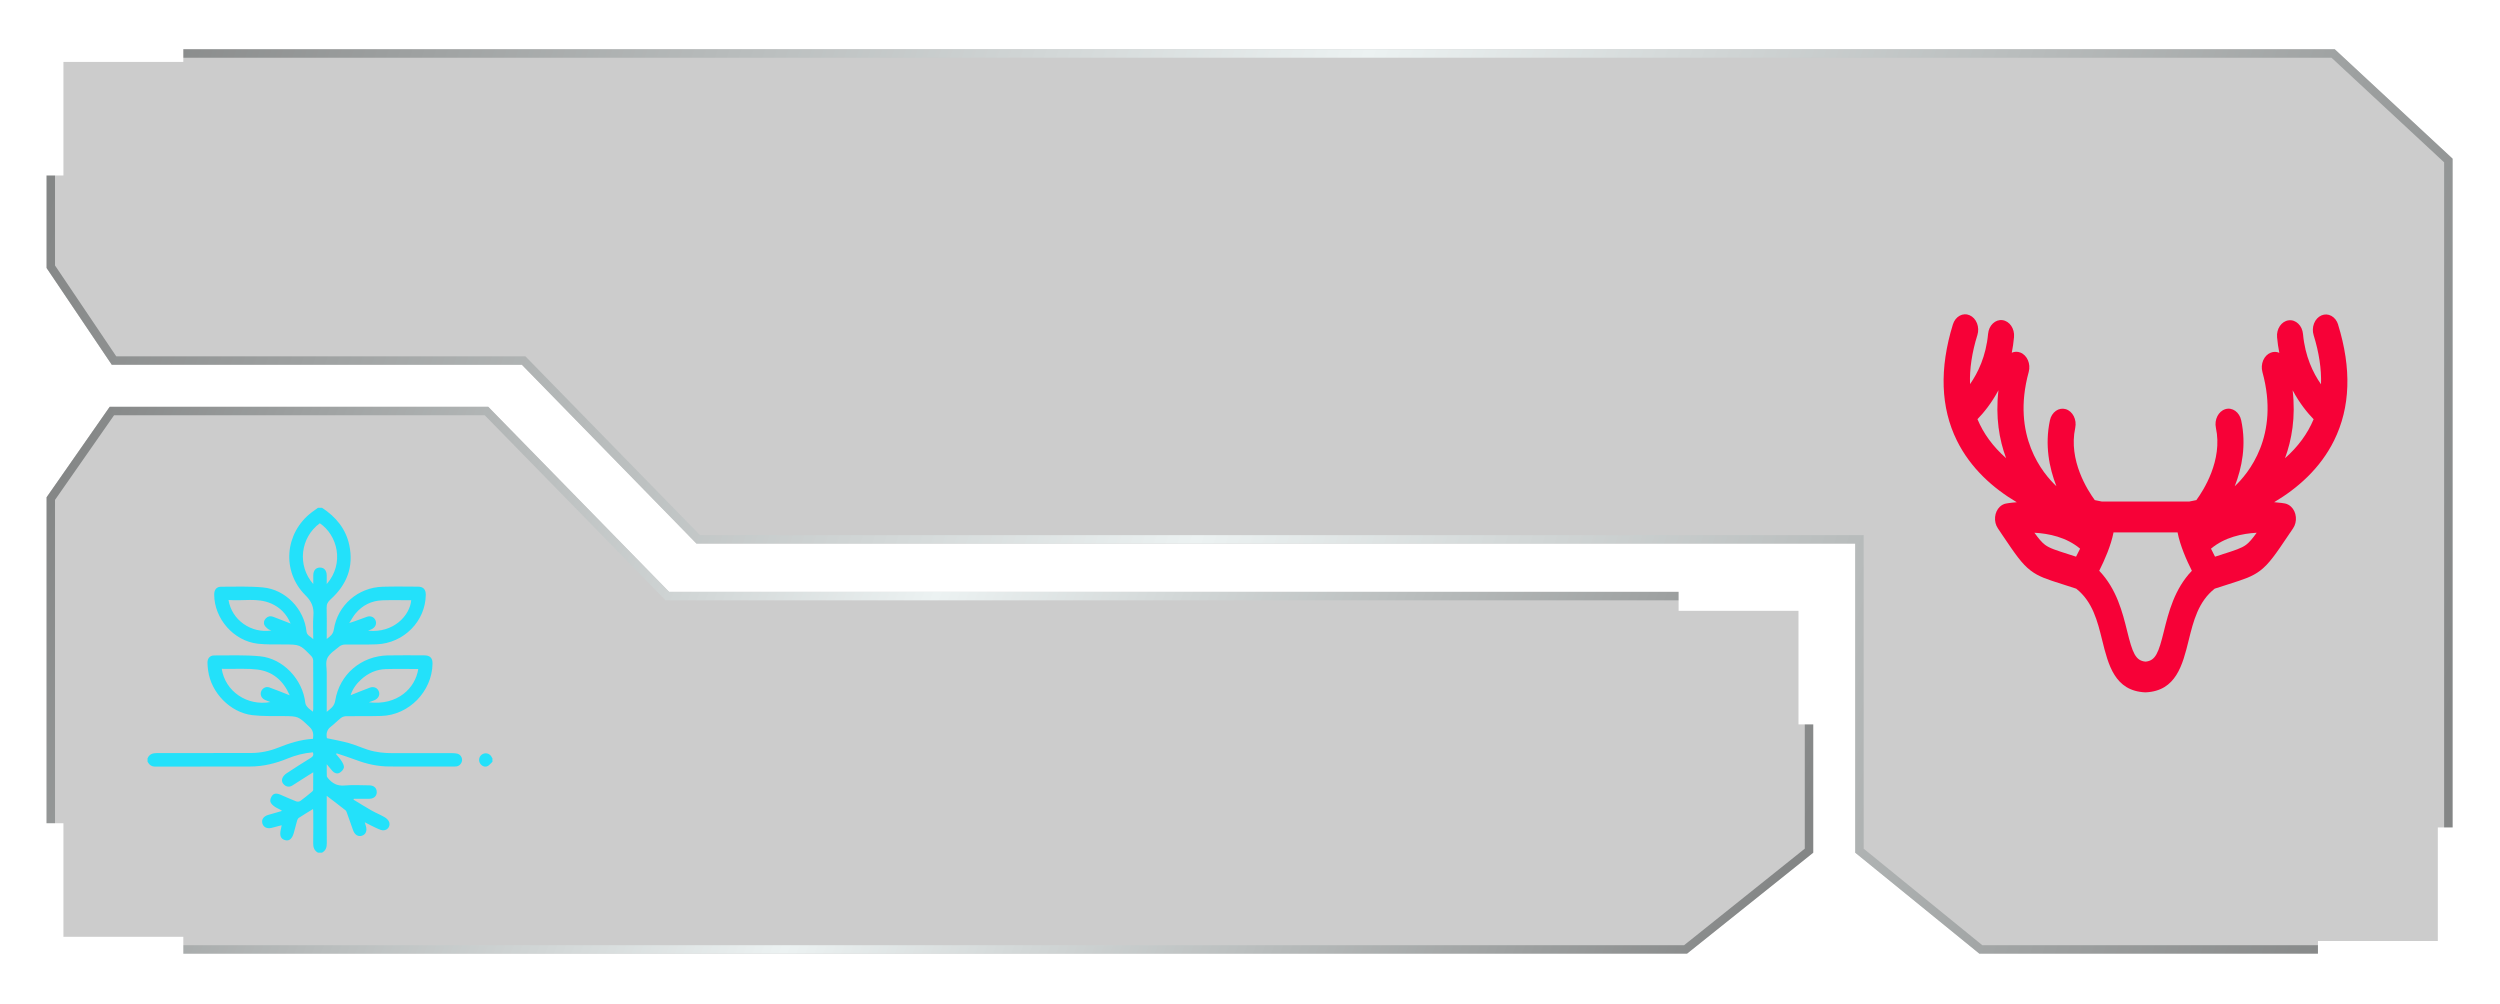
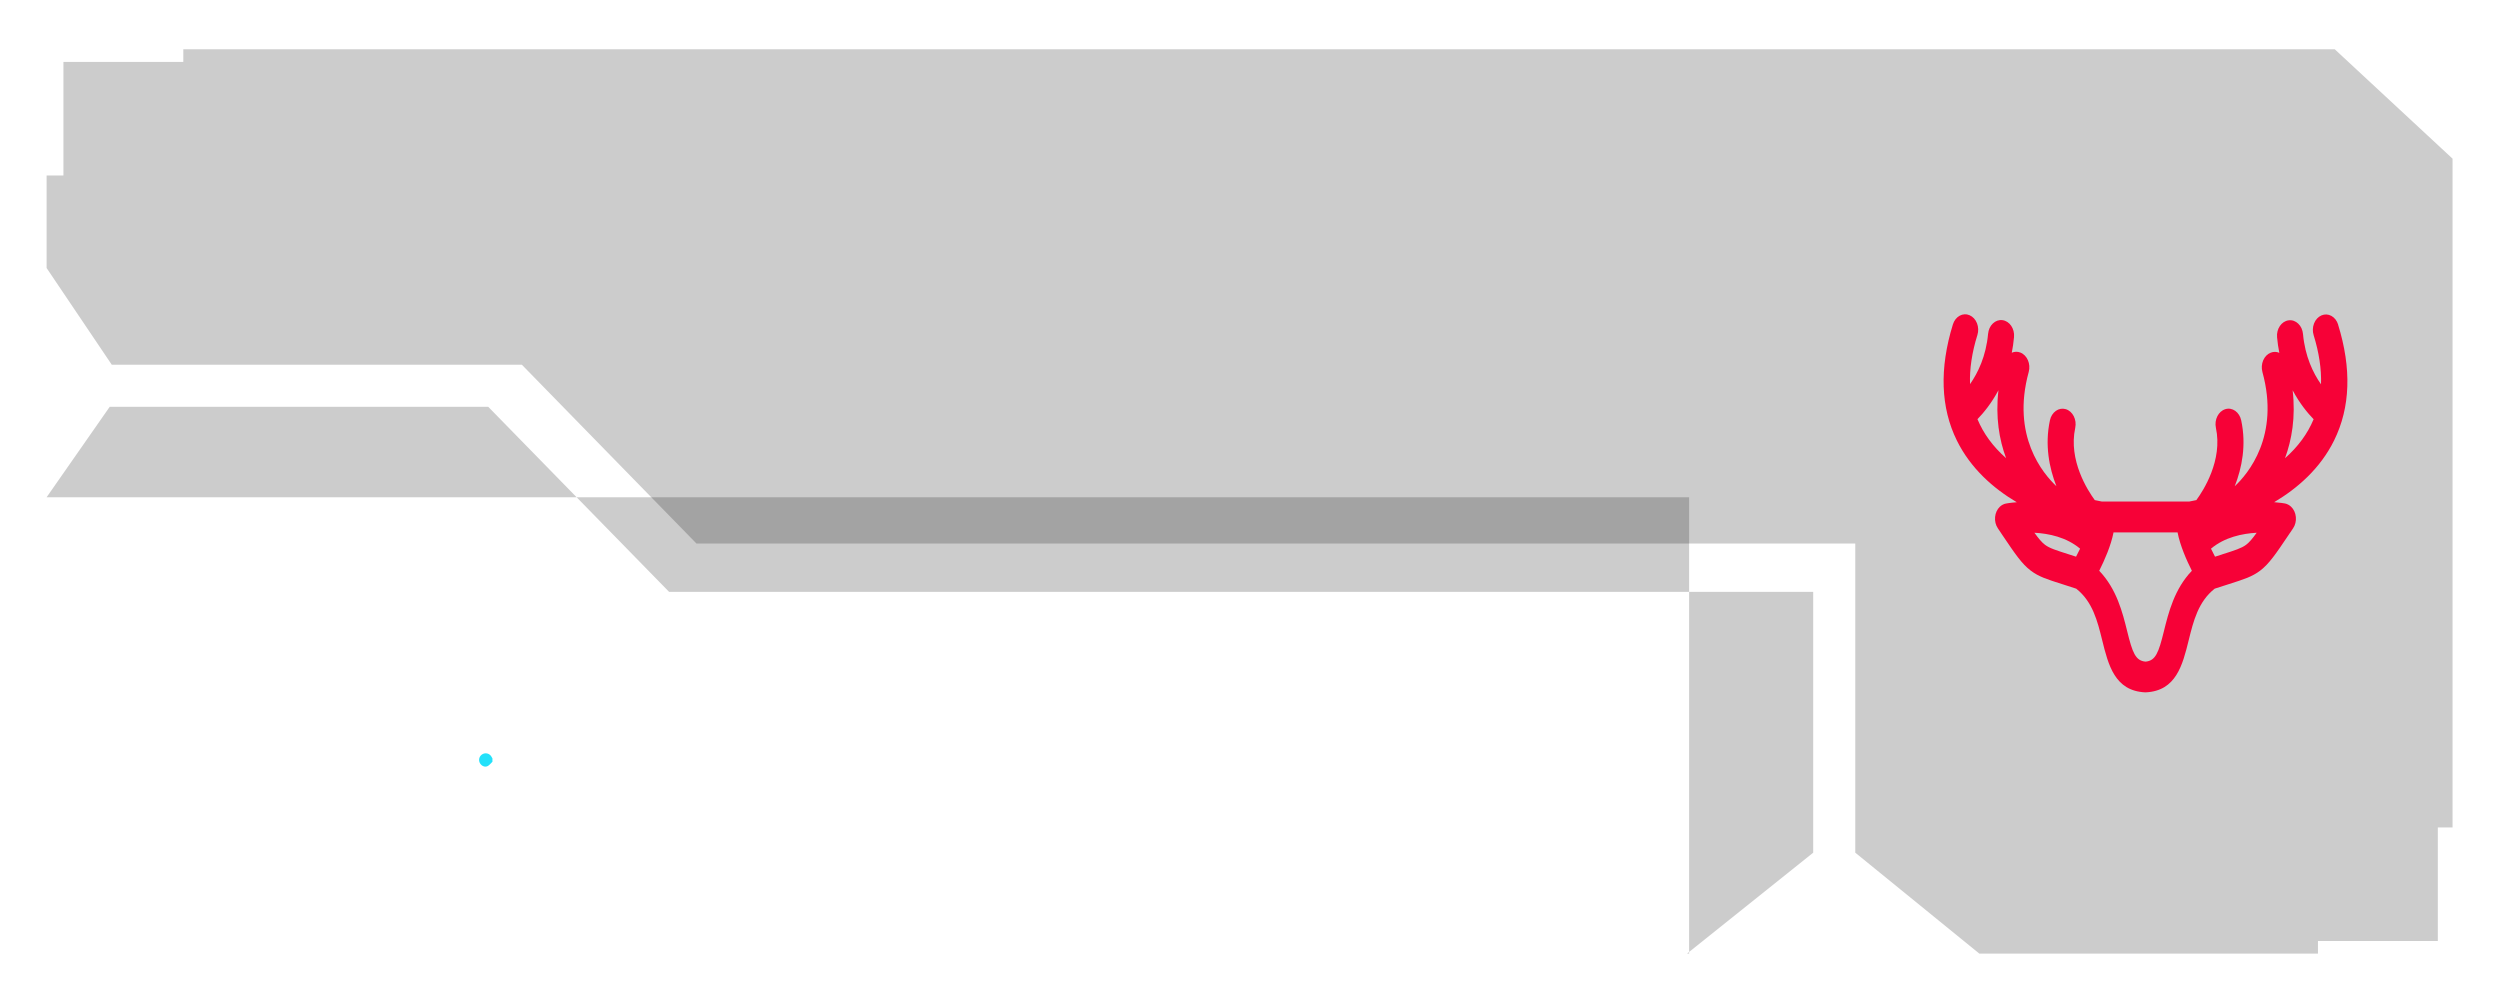
<svg xmlns="http://www.w3.org/2000/svg" width="381" height="153" viewBox="0 0 381 153" fill="none">
  <g filter="url(#filter0_b_0_1)">
-     <path d="M7.102 75.782L16.717 62H74.409L101.973 90.205H276.332V129.949L257.102 145.333H257.422H7.102V75.782Z" fill="black" fill-opacity="0.2" />
-     <path d="M275.691 129.641L256.877 144.692H7.743V75.984L17.051 62.641H74.139L101.515 90.653L101.704 90.846H101.973H275.691V129.641Z" stroke="url(#paint0_linear_0_1)" stroke-width="1.282" />
+     <path d="M7.102 75.782L16.717 62H74.409L101.973 90.205H276.332V129.949L257.102 145.333H257.422V75.782Z" fill="black" fill-opacity="0.2" />
  </g>
  <g filter="url(#filter1_d_0_1)">
-     <path d="M69.696 114.859C69.45 114.799 69.188 114.782 68.935 114.782C65.924 114.777 62.912 114.775 59.901 114.781C58.594 114.784 57.302 114.662 56.056 114.258C55.083 113.942 54.14 113.519 53.157 113.244C52.063 112.938 50.939 112.744 49.822 112.5C49.684 111.809 49.808 111.204 50.44 110.727C50.971 110.327 51.427 109.83 51.953 109.422C52.162 109.261 52.468 109.154 52.732 109.149C54.528 109.12 56.326 109.164 58.12 109.11C62.324 108.987 65.846 105.375 65.917 101.157C65.931 100.293 65.551 99.882 64.695 99.878C62.83 99.871 60.964 99.847 59.1 99.884C55.054 99.964 51.734 102.773 51.091 106.768C50.949 107.648 50.42 107.975 49.794 108.484V107.895C49.794 106.116 49.789 104.336 49.795 102.556C49.798 101.789 49.583 100.902 49.894 100.283C50.254 99.569 51.066 99.07 51.72 98.523C51.931 98.346 52.261 98.235 52.54 98.23C54.165 98.199 55.792 98.262 57.415 98.194C61.544 98.021 64.846 94.665 64.888 90.658C64.896 89.826 64.515 89.412 63.686 89.407C61.889 89.399 60.092 89.366 58.296 89.421C54.554 89.534 51.443 92.241 50.876 95.932C50.764 96.662 50.351 96.963 49.794 97.379V96.802C49.794 95.416 49.822 94.029 49.779 92.644C49.762 92.076 49.953 91.728 50.374 91.35C52.852 89.125 53.939 86.373 53.228 83.061C52.695 80.574 51.172 78.755 49.075 77.385H48.459C48.143 77.614 47.821 77.835 47.511 78.072C43.389 81.206 42.883 87.076 46.552 90.723C47.504 91.668 47.861 92.559 47.76 93.824C47.668 94.973 47.74 96.135 47.74 97.417C47.324 96.976 46.775 96.866 46.709 96.236C46.35 92.791 43.508 89.832 40.054 89.52C37.948 89.331 35.817 89.417 33.697 89.417C32.999 89.417 32.645 89.874 32.645 90.602C32.645 94.292 35.621 97.694 39.3 98.104C40.603 98.249 41.929 98.204 43.246 98.212C45.712 98.226 45.717 98.212 47.447 99.993C47.604 100.155 47.726 100.428 47.728 100.651C47.747 103.115 47.741 105.579 47.738 108.042C47.738 108.164 47.712 108.287 47.692 108.464C47.384 108.214 47.104 108.037 46.89 107.798C46.722 107.612 46.552 107.36 46.527 107.122C46.148 103.565 43.152 100.349 39.611 100.015C37.304 99.797 34.965 99.895 32.64 99.889C31.99 99.887 31.61 100.343 31.618 100.995C31.623 101.404 31.667 101.813 31.723 102.219C32.175 105.572 35.097 108.587 38.443 108.987C39.997 109.173 41.583 109.117 43.154 109.13C45.494 109.15 45.464 109.167 47.172 110.784C47.749 111.33 47.797 111.887 47.701 112.596C45.843 112.706 44.109 113.257 42.406 113.938C41.076 114.469 39.689 114.754 38.256 114.758C33.466 114.77 28.675 114.774 23.885 114.769C23.244 114.769 22.746 114.949 22.486 115.575V116.088C22.74 116.552 23.088 116.834 23.66 116.832C28.482 116.819 33.304 116.821 38.125 116.817C40.101 116.815 41.981 116.354 43.8 115.608C45.039 115.1 46.321 114.761 47.683 114.656C47.822 115.031 47.732 115.271 47.376 115.491C46.124 116.261 44.885 117.051 43.661 117.863C43.407 118.033 43.157 118.296 43.044 118.572C42.888 118.954 43.002 119.356 43.343 119.635C43.734 119.956 44.16 119.958 44.58 119.694C45.433 119.158 46.281 118.612 47.131 118.071C47.303 117.962 47.476 117.857 47.736 117.697C47.736 118.641 47.744 119.516 47.726 120.39C47.724 120.497 47.592 120.621 47.493 120.703C46.925 121.168 46.362 121.642 45.766 122.068C45.613 122.177 45.313 122.199 45.134 122.129C44.292 121.799 43.469 121.419 42.636 121.067C42.231 120.897 41.784 120.87 41.501 121.222C41.301 121.472 41.132 121.892 41.203 122.171C41.28 122.478 41.612 122.763 41.901 122.962C42.227 123.186 42.627 123.304 42.986 123.582C42.288 123.784 41.591 123.99 40.892 124.188C40.191 124.387 39.837 124.863 39.973 125.441C40.114 126.047 40.676 126.344 41.38 126.173C41.876 126.052 42.368 125.913 42.931 125.764C42.886 125.986 42.858 126.163 42.813 126.336C42.563 127.325 42.77 127.863 43.475 128.045C44.096 128.207 44.544 127.809 44.79 126.881C44.952 126.27 45.105 125.657 45.282 125.052C45.327 124.901 45.416 124.722 45.54 124.641C46.239 124.186 46.956 123.757 47.708 123.293C47.72 123.442 47.74 123.583 47.74 123.724C47.742 125.315 47.761 126.905 47.732 128.495C47.721 129.134 47.887 129.628 48.46 129.949H49.076C49.65 129.629 49.811 129.133 49.804 128.494C49.779 126.27 49.794 124.046 49.794 121.821V121.281C50.791 122.046 51.728 122.754 52.648 123.483C52.769 123.578 52.828 123.765 52.885 123.921C53.198 124.789 53.496 125.662 53.81 126.529C54.066 127.241 54.591 127.554 55.173 127.359C55.759 127.163 55.983 126.589 55.755 125.874C55.705 125.717 55.664 125.557 55.594 125.313C55.956 125.501 56.236 125.656 56.524 125.794C57.032 126.035 57.531 126.31 58.062 126.488C58.84 126.749 59.565 126.072 59.315 125.298C59.22 125 58.909 124.714 58.623 124.545C57.978 124.164 57.271 123.887 56.618 123.516C55.69 122.99 54.788 122.42 53.875 121.867C53.891 121.823 53.907 121.78 53.922 121.736C54.718 121.736 55.514 121.749 56.308 121.732C57.078 121.714 57.521 121.202 57.398 120.509C57.306 119.998 56.903 119.691 56.262 119.687C55.013 119.676 53.756 119.597 52.517 119.709C51.42 119.808 50.651 119.404 50.001 118.609C49.919 118.508 49.81 118.388 49.806 118.273C49.785 117.717 49.797 117.159 49.797 116.47C50.139 116.881 50.392 117.195 50.657 117.497C50.945 117.827 51.362 117.969 51.721 117.789C52.018 117.641 52.337 117.301 52.403 116.993C52.466 116.703 52.259 116.315 52.081 116.026C51.839 115.634 51.51 115.296 51.217 114.933C51.245 114.891 51.273 114.848 51.3 114.806C52.281 115.139 53.275 115.443 54.243 115.812C55.889 116.441 57.581 116.808 59.344 116.814C62.647 116.825 65.948 116.823 69.251 116.825C69.37 116.825 69.491 116.818 69.608 116.796C70.054 116.708 70.394 116.31 70.419 115.857C70.444 115.414 70.139 114.966 69.696 114.857V114.859ZM55.012 103.576C56.078 102.594 57.344 102.014 58.794 101.969C60.43 101.919 62.07 101.958 63.74 101.958C63.309 104.878 60.559 107.56 56.216 107.029C56.586 106.892 56.832 106.811 57.07 106.708C57.659 106.453 57.931 105.916 57.745 105.397C57.542 104.838 56.986 104.569 56.366 104.797C55.392 105.154 54.433 105.554 53.433 105.95C53.734 105.006 54.295 104.235 55.012 103.576ZM54.168 93.512C55.228 92.241 56.614 91.547 58.266 91.487C59.732 91.435 61.201 91.476 62.67 91.476C62.467 93.769 60.02 96.519 56.093 96.118C56.347 96.011 56.49 95.956 56.628 95.893C57.181 95.633 57.433 95.109 57.252 94.6C57.061 94.065 56.505 93.789 55.914 93.999C55.048 94.306 54.198 94.658 53.228 94.946C53.54 94.466 53.806 93.948 54.169 93.512H54.168ZM41.613 93.989C41.207 93.835 40.832 93.925 40.527 94.226C40.236 94.516 40.133 94.892 40.303 95.26C40.409 95.49 40.63 95.681 40.833 95.849C40.971 95.961 41.167 96.004 41.36 96.088C38.3 96.559 35.313 94.507 34.825 91.434C36.998 91.63 39.209 91.057 41.306 91.966C42.689 92.564 43.672 93.575 44.289 95.025C43.348 94.661 42.483 94.319 41.613 93.989ZM41.071 104.769C40.52 104.573 39.979 104.874 39.79 105.397C39.619 105.871 39.835 106.382 40.327 106.639C40.462 106.71 40.608 106.76 40.751 106.818C40.89 106.873 41.03 106.925 41.204 106.99C37.703 107.639 34.322 105.397 33.791 101.93C34.218 101.93 34.636 101.924 35.055 101.931C36.438 101.955 37.834 101.868 39.2 102.035C41.581 102.327 43.179 103.732 44.151 105.966C43.072 105.543 42.08 105.13 41.07 104.77L41.071 104.769ZM48.742 86.495C48.128 86.508 47.756 86.946 47.742 87.678C47.735 88.084 47.741 88.491 47.741 89.006C45.261 86.207 45.768 81.906 48.741 79.745C51.398 81.53 52.556 85.833 49.794 89.009C49.794 88.506 49.8 88.092 49.792 87.678C49.779 86.923 49.382 86.481 48.742 86.494V86.495Z" fill="#23E1FA" />
    <path d="M74.841 115.23C74.537 114.804 73.975 114.682 73.525 114.939C73.088 115.186 72.901 115.71 73.081 116.173C73.271 116.658 73.808 116.976 74.276 116.773C74.576 116.643 74.794 116.326 75.048 116.091V115.578C74.98 115.462 74.919 115.34 74.841 115.231V115.23Z" fill="#23E1FA" />
  </g>
  <g filter="url(#filter2_b_0_1)">
    <path d="M282.743 82.833H106.14L79.537 55.59H17.038L7.102 40.846V7.513H355.819L373.768 24.18V145.333H301.653L282.743 129.949V82.833Z" fill="black" fill-opacity="0.2" />
-     <path d="M283.384 82.833V82.192H282.743H106.41L79.996 55.142L79.808 54.949H79.537H17.378L7.743 40.65V8.154H355.568L373.127 24.459V144.692H301.881L283.384 129.644V82.833Z" stroke="url(#paint1_linear_0_1)" stroke-width="1.282" />
  </g>
  <g filter="url(#filter3_d_0_1)">
    <path d="M356.333 49.466C356.147 48.878 355.784 48.405 355.302 48.142C354.82 47.879 354.278 47.852 353.782 48.071C353.285 48.291 352.884 48.72 352.662 49.29C352.439 49.86 352.417 50.5 352.602 51.088C353.426 53.753 353.804 56.252 353.722 58.567C352.521 56.858 351.29 54.323 350.978 50.904C350.919 50.281 350.667 49.72 350.252 49.325C349.836 48.931 349.325 48.747 348.791 48.817C347.701 48.957 346.907 50.114 347.026 51.403C347.1 52.228 347.219 53.026 347.367 53.771C346.952 53.587 346.499 53.578 346.069 53.745C345.565 53.938 345.157 54.35 344.912 54.911C344.675 55.472 344.63 56.103 344.794 56.7C347.471 66.442 342.606 72.202 340.574 74.105C341.679 71.29 342.361 67.809 341.56 64.065C341.434 63.46 341.108 62.943 340.656 62.618C340.196 62.294 339.662 62.197 339.15 62.355C338.09 62.671 337.437 63.951 337.704 65.205C338.765 70.159 335.791 74.763 334.723 76.218C334.219 76.324 333.855 76.394 333.67 76.429H320.299C320.114 76.394 319.743 76.332 319.246 76.218C318.179 74.763 315.197 70.159 316.265 65.205C316.532 63.951 315.88 62.671 314.819 62.355C314.3 62.206 313.766 62.294 313.314 62.618C312.862 62.943 312.535 63.451 312.409 64.056C311.608 67.801 312.291 71.282 313.395 74.096C311.364 72.194 306.499 66.433 309.176 56.691C309.517 55.455 308.939 54.13 307.9 53.727C307.47 53.56 307.018 53.569 306.595 53.753C306.744 52.999 306.862 52.21 306.936 51.377C307.055 50.088 306.262 48.931 305.171 48.79C304.645 48.72 304.126 48.904 303.711 49.299C303.295 49.694 303.043 50.255 302.984 50.877C302.672 54.288 301.434 56.831 300.233 58.541C300.151 56.226 300.522 53.727 301.352 51.062C301.538 50.474 301.515 49.834 301.293 49.264C301.071 48.694 300.67 48.264 300.173 48.045C299.676 47.826 299.135 47.852 298.653 48.115C298.171 48.378 297.808 48.852 297.622 49.439C295.546 56.173 295.753 62.119 298.23 67.143C300.344 71.413 303.8 74.438 307.359 76.543C306.358 76.613 305.735 76.736 305.728 76.736C305.386 76.797 305.06 76.964 304.786 77.218C304.371 77.613 304.111 78.165 304.052 78.788C303.992 79.41 304.141 80.024 304.474 80.515C304.667 80.796 304.793 80.989 304.882 81.12L304.971 81.26C304.971 81.269 304.986 81.278 304.993 81.287C305.038 81.357 305.082 81.418 305.12 81.48C307.122 84.443 308.123 85.934 309.495 86.969C310.711 87.889 311.957 88.284 314.271 89.02C314.908 89.222 315.628 89.45 316.414 89.713C318.92 91.686 319.654 94.659 320.366 97.535C321.308 101.349 322.287 105.295 326.922 105.514H326.966H327.011C331.646 105.295 332.624 101.349 333.566 97.535C334.278 94.659 335.012 91.686 337.519 89.713C338.312 89.45 339.046 89.222 339.729 89.003C341.983 88.284 343.222 87.889 344.445 86.969C345.817 85.925 346.818 84.443 348.82 81.471C348.857 81.418 348.895 81.357 348.939 81.287C348.939 81.278 348.954 81.269 348.961 81.26L349.058 81.12C349.147 80.989 349.28 80.796 349.466 80.515C349.799 80.024 349.948 79.41 349.888 78.788C349.829 78.165 349.569 77.604 349.154 77.218C348.887 76.964 348.561 76.797 348.22 76.727C348.131 76.709 347.523 76.604 346.581 76.534C350.14 74.421 353.604 71.404 355.717 67.125C358.201 62.101 358.401 56.156 356.318 49.448L356.333 49.466ZM305.728 69.826C303.74 68.072 302.279 66.082 301.367 63.881C302.279 62.943 303.495 61.478 304.563 59.471C304.089 63.574 304.689 67.029 305.728 69.826ZM326.981 100.832C325.439 100.7 324.986 99.455 324.193 96.237C323.473 93.335 322.591 89.775 319.921 86.986C320.737 85.364 321.716 83.137 322.102 81.138H331.861C332.246 83.137 333.225 85.364 334.041 86.986C331.371 89.775 330.489 93.335 329.769 96.237C328.976 99.455 328.516 100.7 326.981 100.832ZM315.353 84.505L315.249 84.47C313.381 83.873 312.342 83.549 311.653 83.023C311.186 82.672 310.726 82.128 310.044 81.19C312.231 81.304 314.923 81.865 317.007 83.619C316.792 84.066 316.577 84.478 316.391 84.838C316.021 84.715 315.679 84.61 315.361 84.505H315.353ZM338.624 84.505C338.297 84.61 337.956 84.715 337.571 84.838C337.378 84.478 337.17 84.066 336.955 83.619C339.039 81.865 341.731 81.313 343.919 81.19C343.244 82.128 342.777 82.672 342.309 83.023C341.612 83.549 340.582 83.873 338.713 84.47L338.624 84.496V84.505ZM348.235 69.835C349.265 67.038 349.873 63.583 349.399 59.479C350.467 61.487 351.683 62.952 352.595 63.89C351.683 66.091 350.222 68.081 348.235 69.835Z" fill="#F70137" />
  </g>
  <g filter="url(#filter4_d_0_1)">
-     <path d="M255.82 91.167H276.013V110.397" stroke="white" stroke-width="3.846" />
-   </g>
+     </g>
  <g filter="url(#filter5_d_0_1)">
-     <path d="M27.936 144.692H7.743V125.462" stroke="white" stroke-width="3.846" />
-   </g>
+     </g>
  <g filter="url(#filter6_d_0_1)">
    <path d="M353.256 145.333H373.448V126.103" stroke="white" stroke-width="3.846" />
  </g>
  <g filter="url(#filter7_d_0_1)">
    <path d="M27.936 7.513H7.743V26.744" stroke="white" stroke-width="3.846" />
  </g>
  <defs>
    <filter id="filter0_b_0_1" x="-0.591" y="54.308" width="284.615" height="98.718" filterUnits="userSpaceOnUse" color-interpolation-filters="sRGB">
      <feFlood flood-opacity="0" result="BackgroundImageFix" />
      <feGaussianBlur in="BackgroundImageFix" stdDeviation="3.846" />
      <feComposite in2="SourceAlpha" operator="in" result="effect1_backgroundBlur_0_1" />
      <feBlend mode="normal" in="SourceGraphic" in2="effect1_backgroundBlur_0_1" result="shape" />
    </filter>
    <filter id="filter1_d_0_1" x="17.358" y="72.257" width="62.819" height="62.821" filterUnits="userSpaceOnUse" color-interpolation-filters="sRGB">
      <feFlood flood-opacity="0" result="BackgroundImageFix" />
      <feColorMatrix in="SourceAlpha" type="matrix" values="0 0 0 0 0 0 0 0 0 0 0 0 0 0 0 0 0 0 127 0" result="hardAlpha" />
      <feOffset />
      <feGaussianBlur stdDeviation="2.564" />
      <feComposite in2="hardAlpha" operator="out" />
      <feColorMatrix type="matrix" values="0 0 0 0 0.137 0 0 0 0 0.882 0 0 0 0 0.98 0 0 0 0.8 0" />
      <feBlend mode="normal" in2="BackgroundImageFix" result="effect1_dropShadow_0_1" />
      <feBlend mode="normal" in="SourceGraphic" in2="effect1_dropShadow_0_1" result="shape" />
    </filter>
    <filter id="filter2_b_0_1" x="-0.591" y="-0.179" width="382.051" height="153.205" filterUnits="userSpaceOnUse" color-interpolation-filters="sRGB">
      <feFlood flood-opacity="0" result="BackgroundImageFix" />
      <feGaussianBlur in="BackgroundImageFix" stdDeviation="3.846" />
      <feComposite in2="SourceAlpha" operator="in" result="effect1_backgroundBlur_0_1" />
      <feBlend mode="normal" in="SourceGraphic" in2="effect1_backgroundBlur_0_1" result="shape" />
    </filter>
    <filter id="filter3_d_0_1" x="291.077" y="42.769" width="71.796" height="67.873" filterUnits="userSpaceOnUse" color-interpolation-filters="sRGB">
      <feFlood flood-opacity="0" result="BackgroundImageFix" />
      <feColorMatrix in="SourceAlpha" type="matrix" values="0 0 0 0 0 0 0 0 0 0 0 0 0 0 0 0 0 0 127 0" result="hardAlpha" />
      <feOffset />
      <feGaussianBlur stdDeviation="2.564" />
      <feComposite in2="hardAlpha" operator="out" />
      <feColorMatrix type="matrix" values="0 0 0 0 0.969 0 0 0 0 0.004 0 0 0 0 0.216 0 0 0 0.8 0" />
      <feBlend mode="normal" in2="BackgroundImageFix" result="effect1_dropShadow_0_1" />
      <feBlend mode="normal" in="SourceGraphic" in2="effect1_dropShadow_0_1" result="shape" />
    </filter>
    <filter id="filter4_d_0_1" x="250.692" y="84.115" width="32.372" height="31.41" filterUnits="userSpaceOnUse" color-interpolation-filters="sRGB">
      <feFlood flood-opacity="0" result="BackgroundImageFix" />
      <feColorMatrix in="SourceAlpha" type="matrix" values="0 0 0 0 0 0 0 0 0 0 0 0 0 0 0 0 0 0 127 0" result="hardAlpha" />
      <feOffset />
      <feGaussianBlur stdDeviation="2.564" />
      <feComposite in2="hardAlpha" operator="out" />
      <feColorMatrix type="matrix" values="0 0 0 0 1 0 0 0 0 1 0 0 0 0 1 0 0 0 0.6 0" />
      <feBlend mode="normal" in2="BackgroundImageFix" result="effect1_dropShadow_0_1" />
      <feBlend mode="normal" in="SourceGraphic" in2="effect1_dropShadow_0_1" result="shape" />
    </filter>
    <filter id="filter5_d_0_1" x="0.692" y="120.333" width="32.372" height="31.41" filterUnits="userSpaceOnUse" color-interpolation-filters="sRGB">
      <feFlood flood-opacity="0" result="BackgroundImageFix" />
      <feColorMatrix in="SourceAlpha" type="matrix" values="0 0 0 0 0 0 0 0 0 0 0 0 0 0 0 0 0 0 127 0" result="hardAlpha" />
      <feOffset />
      <feGaussianBlur stdDeviation="2.564" />
      <feComposite in2="hardAlpha" operator="out" />
      <feColorMatrix type="matrix" values="0 0 0 0 1 0 0 0 0 1 0 0 0 0 1 0 0 0 0.6 0" />
      <feBlend mode="normal" in2="BackgroundImageFix" result="effect1_dropShadow_0_1" />
      <feBlend mode="normal" in="SourceGraphic" in2="effect1_dropShadow_0_1" result="shape" />
    </filter>
    <filter id="filter6_d_0_1" x="348.128" y="120.974" width="32.372" height="31.41" filterUnits="userSpaceOnUse" color-interpolation-filters="sRGB">
      <feFlood flood-opacity="0" result="BackgroundImageFix" />
      <feColorMatrix in="SourceAlpha" type="matrix" values="0 0 0 0 0 0 0 0 0 0 0 0 0 0 0 0 0 0 127 0" result="hardAlpha" />
      <feOffset />
      <feGaussianBlur stdDeviation="2.564" />
      <feComposite in2="hardAlpha" operator="out" />
      <feColorMatrix type="matrix" values="0 0 0 0 1 0 0 0 0 1 0 0 0 0 1 0 0 0 0.6 0" />
      <feBlend mode="normal" in2="BackgroundImageFix" result="effect1_dropShadow_0_1" />
      <feBlend mode="normal" in="SourceGraphic" in2="effect1_dropShadow_0_1" result="shape" />
    </filter>
    <filter id="filter7_d_0_1" x="0.692" y="0.462" width="32.372" height="31.41" filterUnits="userSpaceOnUse" color-interpolation-filters="sRGB">
      <feFlood flood-opacity="0" result="BackgroundImageFix" />
      <feColorMatrix in="SourceAlpha" type="matrix" values="0 0 0 0 0 0 0 0 0 0 0 0 0 0 0 0 0 0 127 0" result="hardAlpha" />
      <feOffset />
      <feGaussianBlur stdDeviation="2.564" />
      <feComposite in2="hardAlpha" operator="out" />
      <feColorMatrix type="matrix" values="0 0 0 0 1 0 0 0 0 1 0 0 0 0 1 0 0 0 0.6 0" />
      <feBlend mode="normal" in2="BackgroundImageFix" result="effect1_dropShadow_0_1" />
      <feBlend mode="normal" in="SourceGraphic" in2="effect1_dropShadow_0_1" result="shape" />
    </filter>
    <linearGradient id="paint0_linear_0_1" x1="11.539" y1="64.894" x2="256.233" y2="169.734" gradientUnits="userSpaceOnUse">
      <stop stop-color="#848686" />
      <stop offset="0.491" stop-color="#ECF2F2" />
      <stop offset="1" stop-color="#848686" />
    </linearGradient>
    <linearGradient id="paint1_linear_0_1" x1="13.776" y1="12.276" x2="363.697" y2="136.097" gradientUnits="userSpaceOnUse">
      <stop stop-color="#848686" />
      <stop offset="0.491" stop-color="#ECF2F2" />
      <stop offset="1" stop-color="#848686" />
    </linearGradient>
  </defs>
</svg>